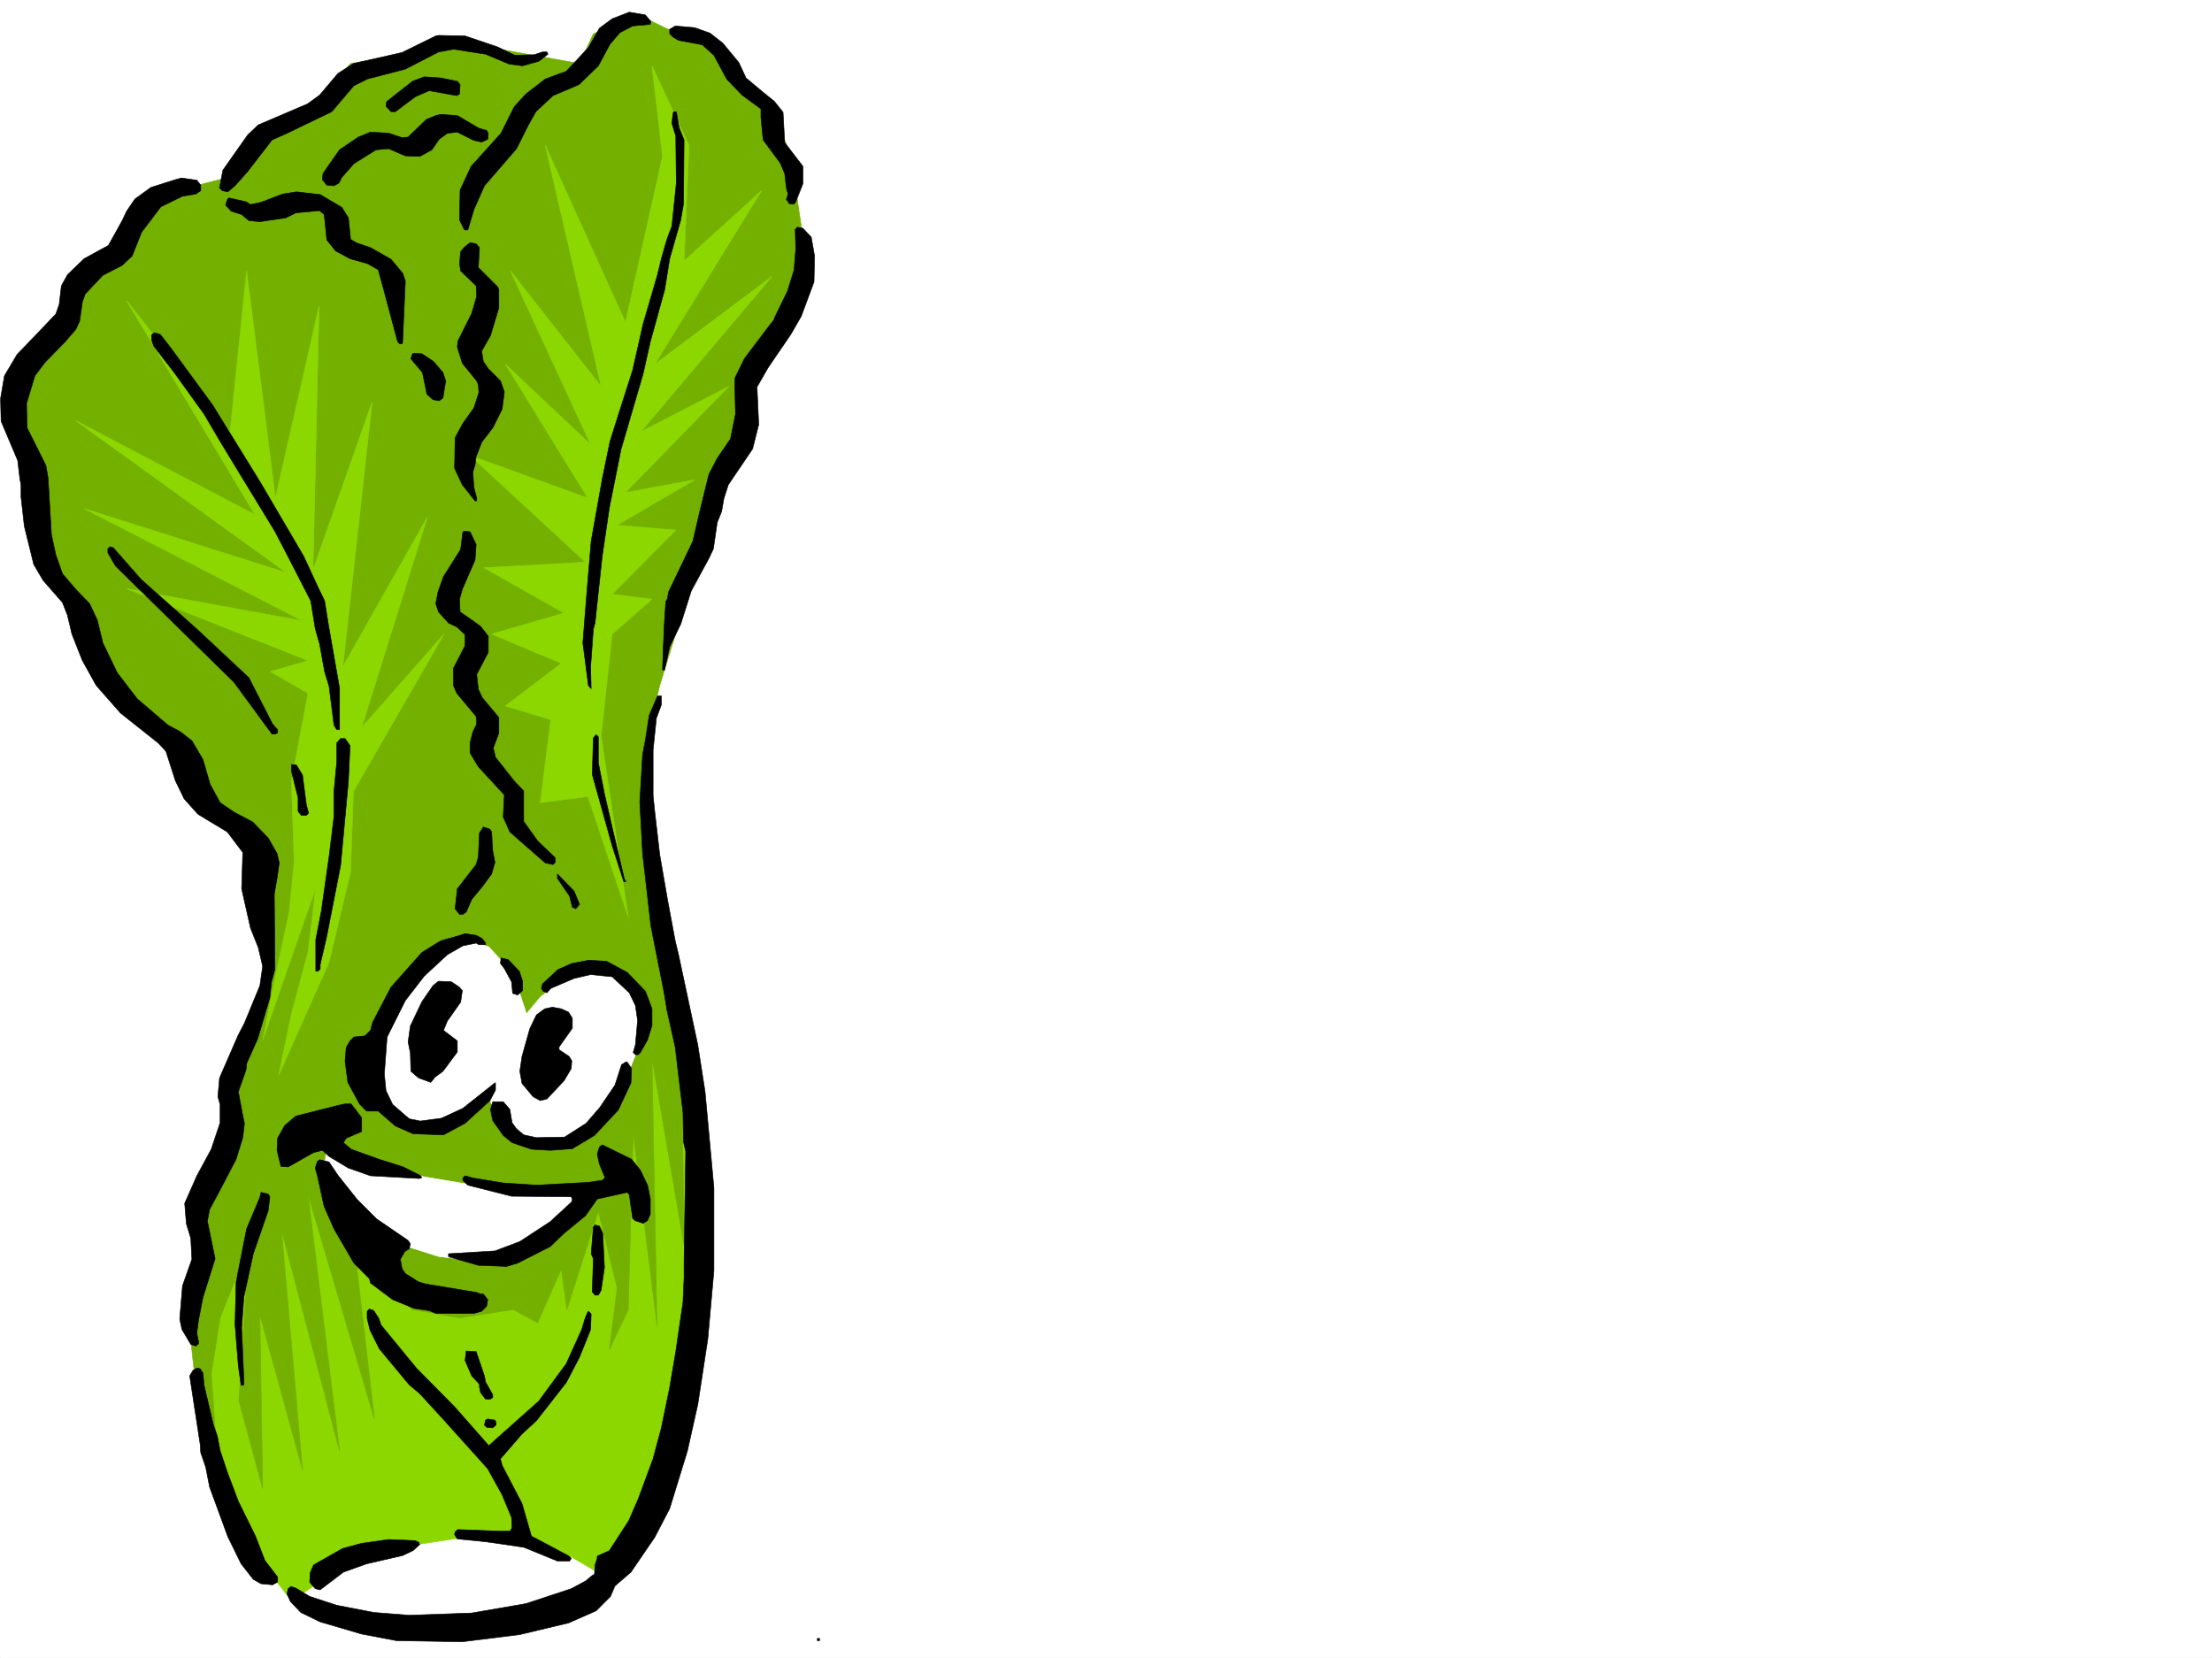
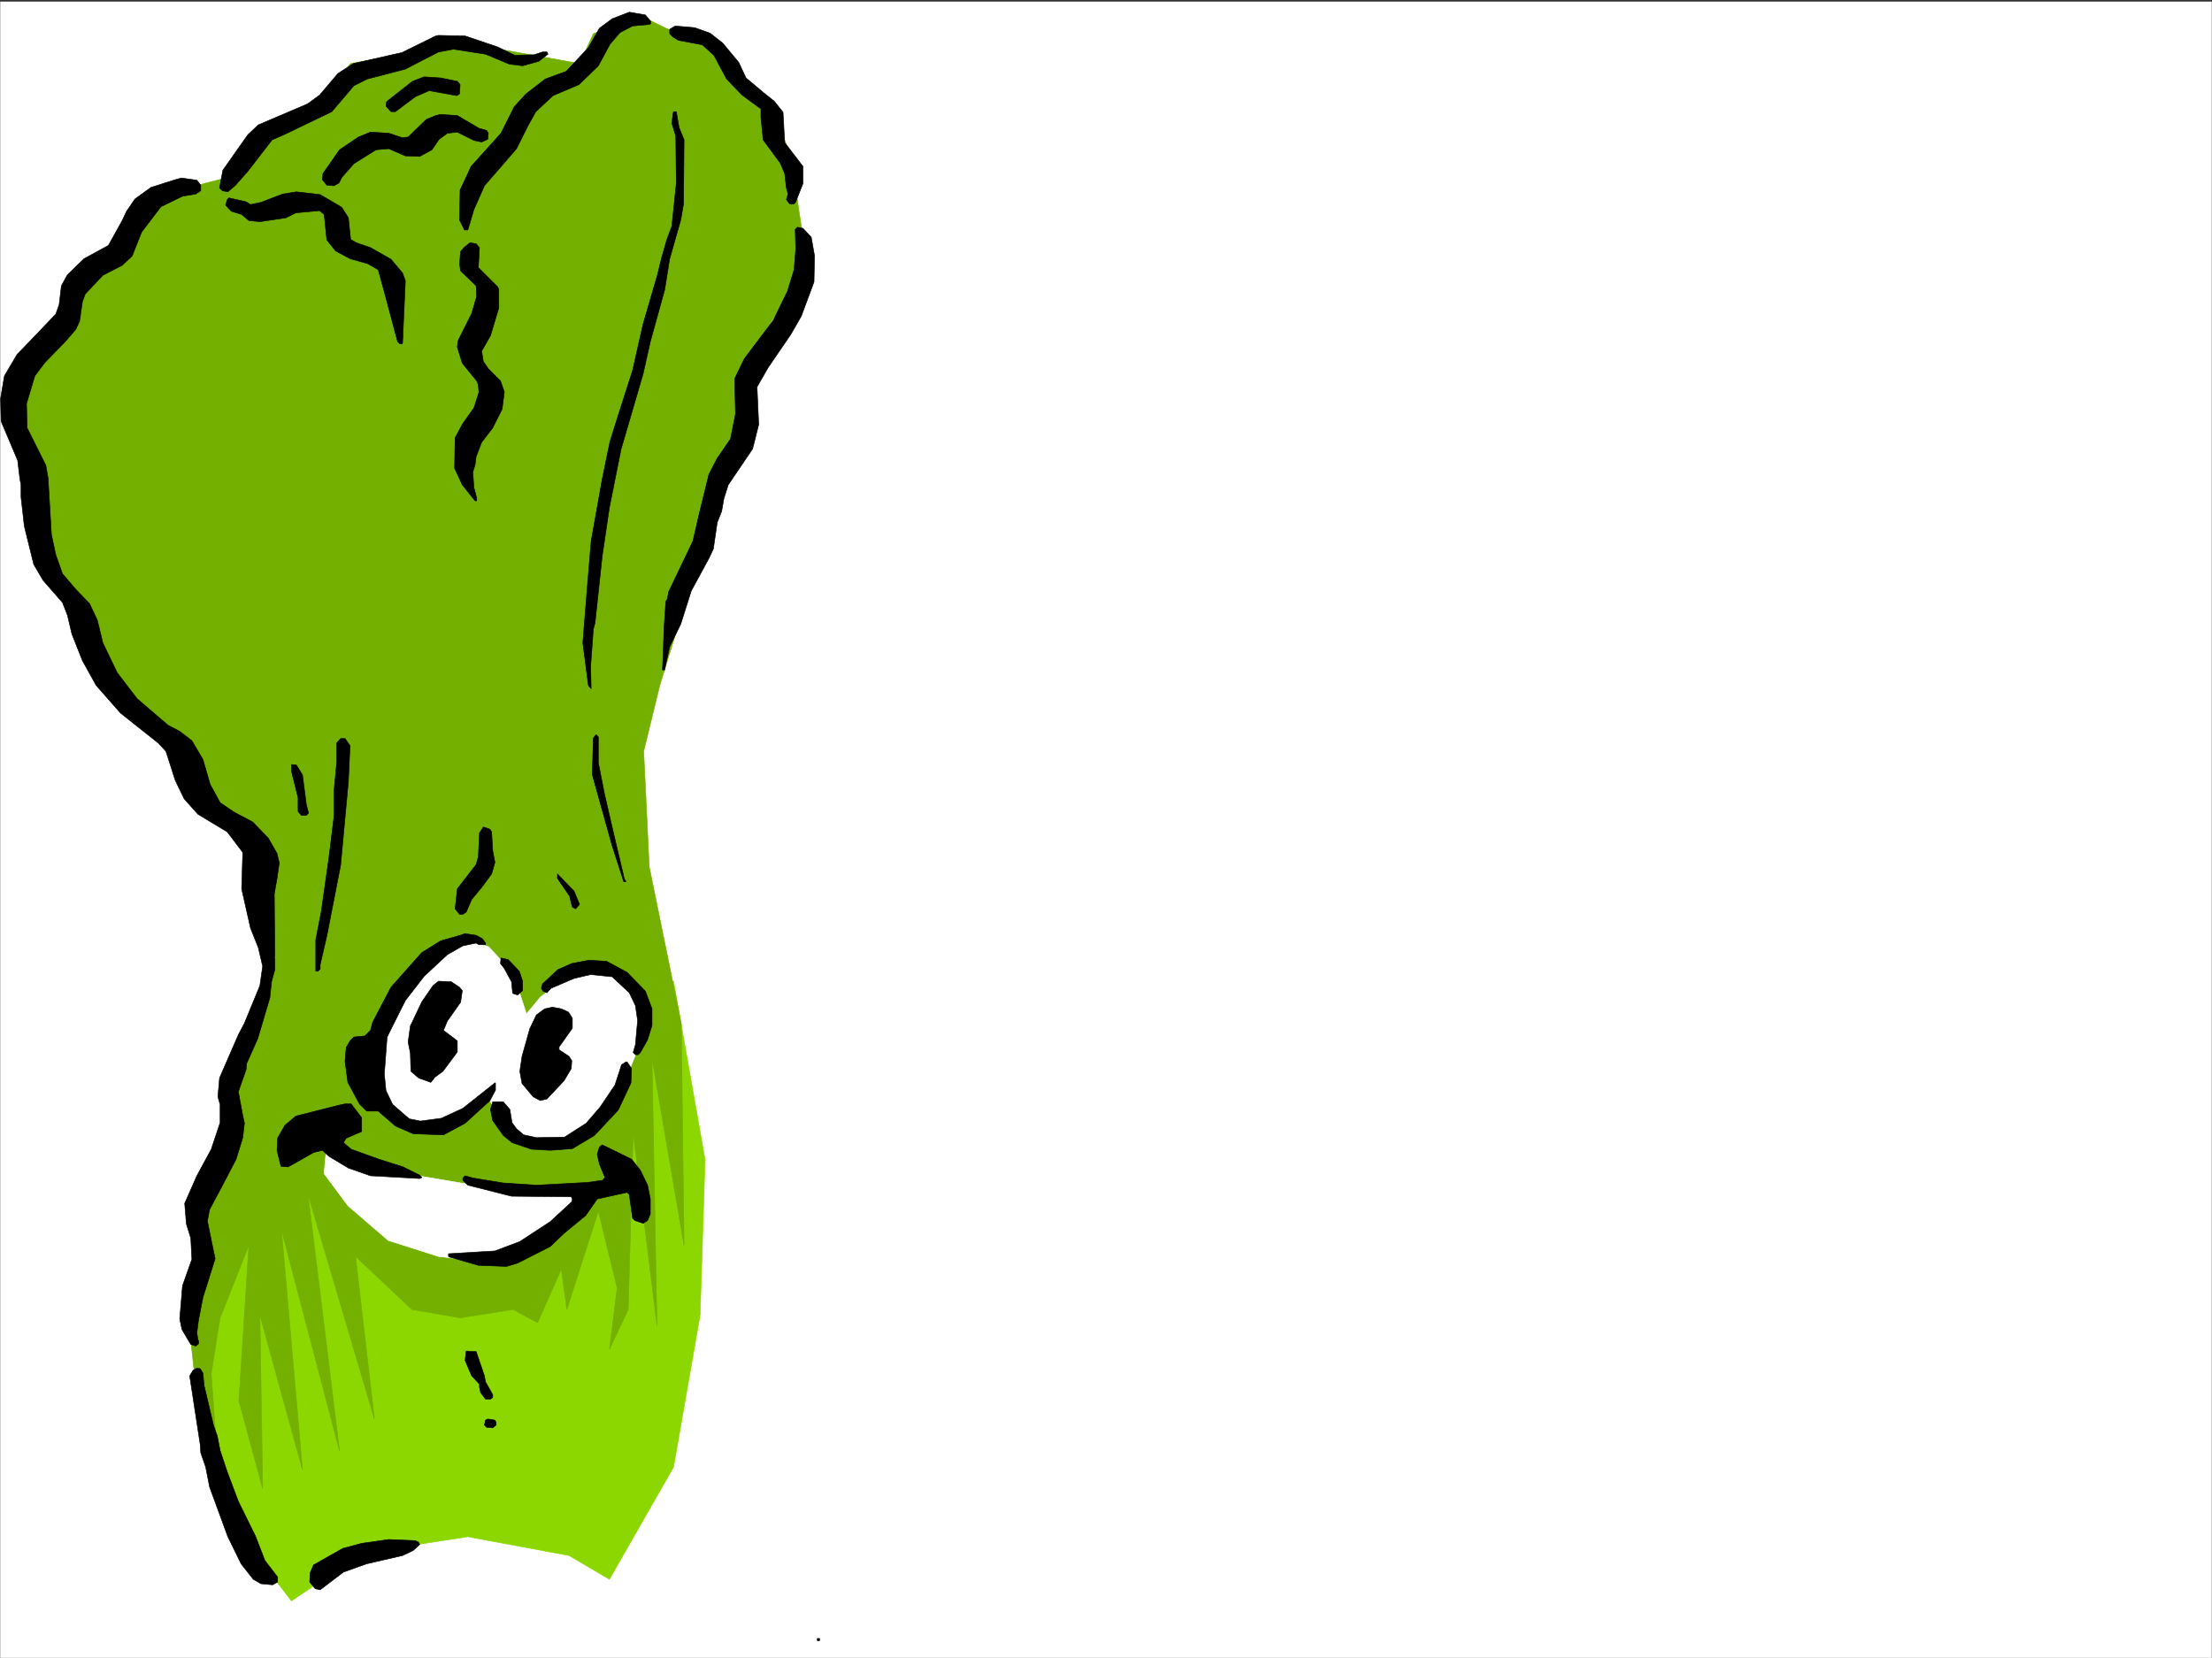
<svg xmlns="http://www.w3.org/2000/svg" width="2997.016" height="2246.297">
  <rect width="100%" height="100%" fill="#333333" stroke="none" />
  <defs>
    <clipPath id="a">
      <path d="M0 0h2997v2244.137H0Zm0 0" />
    </clipPath>
  </defs>
-   <path fill="#fff" d="M0 2246.297h2997.016V0H0Zm0 0" />
  <g clip-path="url(#a)" transform="translate(0 2.16)">
    <path fill="#fff" fill-rule="evenodd" stroke="#fff" stroke-linecap="square" stroke-linejoin="bevel" stroke-miterlimit="10" stroke-width=".743" d="M.742 2244.137h2995.531V-2.16H.743Zm0 0" />
  </g>
  <path fill="#fff" fill-rule="evenodd" stroke="#fff" stroke-linecap="square" stroke-linejoin="bevel" stroke-miterlimit="10" stroke-width=".743" d="m337.16 2088.996 177.59-50.95 227.758 3.755 108.66 54.703-25.492 43.437-112.375 50.91-158.121 33.704-116.125-41.914-83.168-49.461zm0 0" />
  <path fill="#8cd700" fill-rule="evenodd" stroke="#8cd700" stroke-linecap="square" stroke-linejoin="bevel" stroke-miterlimit="10" stroke-width=".743" d="m298.215 1564.703-35.973 86.883 10.48 50.906-10.48 97.399 21.742 162.539 35.934 109.324 74.953 97.398 97.399-65.18 141.582-21.703 137.12 25.458 54.704 32.214 86.918-152.058 35.972-205.977 6.727-210.476-42.7-241.953zm0 0" />
  <path fill="#73b000" fill-rule="evenodd" stroke="#73b000" stroke-linecap="square" stroke-linejoin="bevel" stroke-miterlimit="10" stroke-width=".743" d="m221.773 262.91-46.449 35.93-3.754 39.726-64.437 32.18-11.965 50.95-74.953 97.355v68.933l25.492 62.172 10.48 93.606 42.696 76.398 29.246 57.676 28.465 57.672 65.18 57.672 36.714 68.933 53.219 53.918 35.93 43.442v62.168l25.496 75.66-17.246 50.906-32.219 71.906-25.453 61.426 10.48 47.191-24.71 57.676-21.743 65.18 10.48 50.906-18.73 71.906 8.25 76.399 10.48 79.414 25.493 97.36-12.004-166.294 12.004-75.62 38.945-98.141-13.492 210.476 32.219 119.098-3.754-235.184 57.715 209.73-28.465-325.077 78.668 299.585-42.7-347.523 89.895 304.082-25.496-220.21 76.441 71.905 65.18 11.258 71.945-11.258 32.961 17.985 32.22-72.649 7.507 54.664 42.695-133.293 25.453 104.086-10.476 83.164 25.492-53.957 6.727-238.941 32.218 260.68-6.726-361.793 43.441 253.172-3.754-300.325-43.441-212.746-7.508-156.554 21.738-89.11 72.688-235.93 46.453-126.605 3.754-83.125 76.398-126.605-21.738-144.555-25.453-68.152-54.703-40.43-32.219-42.695-56.93-22.485-36.715-17.984-61.464 25.492-18.727 40.43L681.082 67.41l-61.465-18.73-80.156 25.453-64.434 12.004-50.949 57.672-71.945 38.945-32.215 54.7zm0 0" />
  <path fill="#fff" fill-rule="evenodd" stroke="#fff" stroke-linecap="square" stroke-linejoin="bevel" stroke-miterlimit="10" stroke-width=".743" d="m442.809 1550.473 61.425 32.18 173.094 29.206 107.879-3.714-2.23 29.207-54.7 46.41-47.195 29.25-86.918-10.52-68.191-21.699-54.7-47.195-32.218-43.442zm187.328-278.668-53.215 32.218-76.402 108.621-8.25 65.141 44.183 43.48 50.945 7.465 38.985-21.699 32.96-25.492 25.493 53.918 47.195 15.016 64.438-15.016 43.437-53.918 36.715-90.633-14.973-57.676-47.195-22.44-50.203 14.976-32.219 25.453-18.73 22.48L695.316 1319l-32.96-35.934zm0 0" />
-   <path fill="#8cd700" fill-rule="evenodd" stroke="#8cd700" stroke-linecap="square" stroke-linejoin="bevel" stroke-miterlimit="10" stroke-width=".743" d="m417.352 895.078-50.985 14.973 50.985 29.21-22.48 119.098 3.714 108.622-6.727 68.89-18.726 86.883-17.246 86.879 71.945-206.723-10.48 86.883-22.48 83.906-17.243 83.13 68.187-152.806 29.211-122.812 3.754-108.621 122.852-213.485L490 985.711l89.187-285.39-114.64 203.007 39.687-358.781-80.156 227.68 8.25-357.258-59.195 259.898-38.985-307.836-22.441 217.946L171.57 407.46l173.84 289.887L102.637 570l285.468 205.98-274.207-86.882 295.95 152.062-238.278-43.48Zm466.035-805.93 14.23 122.813-50.203 224.707-108.66-239.684 75.7 326.567-122.892-156.52L800.22 602.22 684.836 493.598l111.633 181.27-159.61-57.673 156.598 144.551-137.867 7.508 108.66 61.387-98.18 28.464 94.426 39.727-75.66 57.672 61.426 18.726-14.23 112.336 64.437-8.25 54.699 163.282-36.715-245.664 14.977-137.829 53.957-47.195-53.957-6.722 86.175-86.883-79.453-6.723 104.907-61.426-93.645 17.203 140.094-143.808-119.137 61.426L1045.965 374.5 887.102 493.598 1031.73 258.41l-104.902 95.133 6.723-156.559Zm0 0" />
  <path fill-rule="evenodd" stroke="#000" stroke-linecap="square" stroke-linejoin="bevel" stroke-miterlimit="10" stroke-width=".743" d="m881.863 29.207-.746 3.754-23.969 2.23-17.242 8.993-13.488 15.757-15.719 29.207-26.234 25.454-35.23 14.976-23.227 21.738-10.477 18.692-15.719 31.476-43.48 50.203-14.23 32.18-8.25 27.723h-4.497l-6.726-13.492.742-40.43 14.977-32.219 40.468-44.926 17.985-35.968 15.758-17.207 26.195-20.254 28.465-10.477 29.992-32.219L812.184 38.2l17.246-12.746 23.222-8.992 21.743 3.754zm80.192 15.719 17.203 13.488L1001 84.652l9.734 20.957 23.227 19.473 14.977 12.004 12 14.973 2.269 41.171 24.711 32.22v23.226l-9.734 24.71-2.27 3.012h-5.98l-4.496-6.023 2.265-7.465-2.266-8.25-2.23-19.472-6.02-14.235-23.226-31.433-2.973-30.735v-11.222l-25.492-18.727-20.957-21.742-17.246-32.18-15.754-14.23-32.219-6.024-7.468-4.496-4.497-4.457v-6.02l7.47-4.496 26.234 2.266zM674.32 63.656l23.223 11.258 26.238-.781L735 70.418h6.023l1.485 2.973-12.746 9.734-21.7 6.023-17.988-2.27-32.215-13.487-43.48-6.727-20.215 3.754L549.2 93.645l-51.691 13.449-17.985 8.996-29.992 35.226-62.168 29.954-18.726 8.25-32.965 42.656-17.242 19.511-9.735 8.211-7.508-1.488-3.714-3.75 4.457-23.969 33.742-47.937 14.234-13.488L416.57 140.8l16.5-11.965 24.711-29.207 21-13.492 65.922-14.973L590.41 48.68l3.754-.743 35.973.743zm0 0" />
  <path fill-rule="evenodd" stroke="#000" stroke-linecap="square" stroke-linejoin="bevel" stroke-miterlimit="10" stroke-width=".743" d="M618.875 110.105h.742l3.754 4.497-.742 12.746-3.754 2.23-37.457-6.726-18.73 8.21-26.977 20.254h-5.984l-6.766-7.507.785-5.98 35.188-27.724 15.757-5.98 22.485 1.484zm301.227 62.915 6.726 16.5-.746 86.878-3.754 21.7-14.973 52.433-6.765 41.953-19.473 70.422-9.734 43.438-29.988 102.601-15.72 78.668-9.737 65.883-9.735 90.633-2.27 8.25-3.714 50.95.746 29.948-3.754-4.496-7.508-57.672 3.012-38.199 3.754-46.453 4.496-53.176 14.973-83.87 10.48-50.946 12.004-38.2 18.726-58.417 14.235-62.91 19.472-66.668 5.239-21.739 7.508-26.195 6.726-17.988 6.02-58.414-.743-63.696-5.277-17.203 1.524-12.746.742-2.973h3.754zm-271.239.742 10.48 3.008 2.227 3.753-.742 8.211-8.21 3.754-10.516-2.226L619.617 179l-13.488 1.523-11.223 8.211-9.734 14.235-16.5 8.992-19.473-.742-22.484-9.735-17.242 1.485-29.95 18.726-16.5 18.73-3.714 7.509-6.766 3.753-9.734-.78-5.985-7.47.742-8.25 22.485-32.218 25.453-17.203 16.5-6.766 24.71 1.523 17.99 5.985 8.25-.742 24.71-23.97 12.746-5.241 6.766-1.524 22.441 1.524zM271.98 250.906v7.504l-6.726 4.5-17.984 2.969-29.247 14.234-26.199 34.485-12.746 32.18-13.488 12.745-26.238 13.493-23.97 25.453-3.753 10.476-3.754 26.239-5.238 11.222-14.23 16.5-27.723 28.465-13.489 17.945-11.222 37.457.742 32.961 25.453 50.95 3.012 17.203 4.496 76.402 5.984 27.723 8.992 25.453 17.985 20.996 18.73 19.473 10.516 22.441 7.469 30.734 19.472 40.43 26.98 35.227 41.954 35.933 15.758 8.25 16.46 12.707 15.016 25.496 9.735 33.704 13.488 24.71 18.73 12.747 25.453 13.449 20.997 21.742 11.964 20.957 3.012 12.746-3.012 20.957-3.714 20.996.742 89.89v12.712l-4.496 16.5-2.266 21.699-16.46 55.445-15.017 33.703-.742 8.25-10.48 29.95 5.984 32.18 2.266 10.519-2.266 19.473-8.992 29.207-18.73 35.933-17.204 32.215-3.011 15.719 10.48 50.949-16.46 52.434-6.024 30.69-2.23 17.243 1.488 9.738.742.743v4.496l-3.715 3.011-6.766-2.27-12-20.214-2.972-14.23 3.754-44.926 12.707-35.973-1.489-28.465-5.98-19.472-2.27-27.723 16.5-37.418 19.473-35.973 12.004-35.93v-24.753l-3.012-10.477 2.27-25.453 25.453-58.418 8.25-15.758 20.957-50.906 3.754-26.238-5.98-25.453-10.481-26.235-12.004-53.176 1.488-49.421-20.957-27.723-39.726-23.969-18.73-20.957-11.966-24.71-12.746-39.727-10.515-11.223-50.95-40.43-32.96-37.457-18.731-33.703-14.23-35.973-5.985-25.453-6.762-17.246-26.199-29.949-12.746-21.7-12.746-51.69-4.496-39.688v-16.5l-1.485-7.469-3.011-25.492-22.485-53.176-.742-30.691 5.238-30.735 17.247-29.207 22.48-23.226 29.953-31.438 4.496-12.746 3.008-25.453 8.25-14.976 22.484-21.739 32.961-17.984 18.73-33.707 5.981-12.707 11.262-16.5 21.7-15.719 33-10.476 8.21-2.27 20.996 3.012zm191.043 29.989 8.993 14.234 3.011 29.207 7.504 4.496 19.473 6.723 27.723 15.718 15.718 18.73 3.754 10.477-3.754 83.91-.742 1.485h-3.012l-2.972-2.969-17.985-67.41-8.25-29.988-14.234-8.211-23.969-6.766-19.469-10.476-12.003-14.977-3.012-29.207-.742-5.242-5.985-5.238-32.218 2.972-13.489 6.766-35.23 5.238-14.973-1.527-9.738-8.211-14.23-4.496-7.508-8.25 2.27-7.508 2.226-2.227 23.226 5.239 6.02 3.754 14.234-3.012 29.207-11.219 18.73-3.012 32.22 3.754zm636.117 40.429 4.497 25.453-.742 35.23-17.243 46.411-14.234 24.75-30.691 44.926-15.016 26.199 2.266 50.945-8.25 32.961-32.961 48.68-5.98 18.73-3.013 17.243-5.98 14.976-5.242 35.934-6.02 12.746-23.968 44.183-14.235 44.965-14.973 30.692-6.765 30.695v.742h-2.973l2.23-58.414 2.266-34.45 2.23-3.753 1.485-8.992 33.004-68.895 8.992-38.941 12.707-51.692 11.262-21.703 17.984-26.234 6.727-33.703-.746-33.703v-14.977l12.75-26.238 38.941-51.649 19.473-39.726 8.992-29.207 2.27-28.465-.743-26.2 2.97-3.007 7.507 1.523zm-449.535 14.231-1.484 26.98 26.2 26.195 1.523 3.754v24.711l-11.262 37.461-11.965 20.957 2.23 14.23 6.723 9.739 16.5 16.5 5.242 14.973-2.972 23.226-12.746 25.453-14.977 19.473-7.508 19.473-1.484 11.222-3.012 9.774 1.489 20.957 3.753 14.234v3.754h-2.23l-17.242-21.742-10.48-22.48.742-41.172 10.48-19.473 14.977-20.996 6.761-20.957-.742-10.48-2.266-5.239-19.472-23.969-6.766-21.738.781-8.25 18.73-37.422 6.727-23.223-.746-14.234-20.996-20.215-1.484-9.734 1.484-16.5 5.242-5.984 7.504-5.981 8.25 1.484zm0 0" />
-   <path fill-rule="evenodd" stroke="#000" stroke-linecap="square" stroke-linejoin="bevel" stroke-miterlimit="10" stroke-width=".743" d="m232.254 472.64 55.445 75.622 35.227 56.93 29.992 48.68 58.414 99.624 18.73 40.469 9.735 20.215 5.277 32.96 14.977 85.395v56.149h-3.754l-3.754-5.985-6.727-53.176-6.02-19.472-6.726-37.457-5.98-20.957-6.024-37.457-29.949-58.414-18.73-35.973-47.973-78.633-25.457-41.953-22.48-38.2-40.47-56.187-27.722-35.933-2.973-8.25v-6.727l3.715-3.008 8.25 2.266zm355.144 17.204 12.747 14.976 3.753 11.262-3.753 23.223-5.239 3.715-8.25-1.485-8.25-7.508-5.98-29.207-15.719-18.73 2.227-6.723 2.27-.742 10.476.742zm57.712 247.933-1.485 20.957-17.242 39.727-3.754 13.45.742 17.245 12.004 8.25 15.719 11.219 10.476 13.492v21.7l-15.715 29.988 2.266 20.215 5.238 11.222 22.485 26.98v20.958l-7.508 20.254 3.012 12.707 25.453 32.218 12.746 13.489v41.172l18.73 26.238 20.215 19.473 3.754 3.75v5.984l-3.012 3.012-10.48-2.27-47.934-41.953-8.996-20.215 1.489-29.953-35.192-38.2-11.262-18.726v-13.492l3.754-14.973 5.242-10.48-.746-10.48-26.234-31.473-4.496-10.48v-23.227l15.758-30.692v-15.015l-11.262-10.477-11.223-5.242-13.488-14.973-3.754-11.222 3.012-15.758 7.469-20.957 23.222-36.715 3.012-23.969 3.012-.742 6.722.742zm-454.067 47.196 75.695 67.406 70.422 65.926 32.219 62.91 6.762 7.469v4.496l-3.754 1.523h-3.75l-51.692-70.418-160.351-157.3L146.117 749v-5.238l2.973-2.973 4.496 1.484zM896.094 954.98l-6.727 17.985-4.496 43.441v61.426l2.23 21.7 6.762 58.452 10.48 60.645 10.481 56.187 4.496 18.73 26.235 122.852 9.738 62.91 12 130.32v112.337l-8.25 92.156-13.488 88.367-14.23 63.656-23.97 77.926-20.253 38.942-32.22 47.195-21.698 18.73-6.024 14.192-19.473 19.512-37.457 16.46-65.921 15.72-77.926 9.734-89.149-1.485-47.234-8.992-56.184-16.46-26.238-12.75-14.23-14.974-4.5-10.48 1.527-6.762 3.715-2.972 6.762 2.226 18.73 11.223 36.715 12.004 50.203 9.734 47.937 3.754 84.692-3.008 73.43-12.707 61.425-20.254 19.473-10.48 8.992-7.469 3.012-1.523.742-12.707 2.973-8.996v-3.008l16.5-7.469 26.234-40.469 12.746-29.207 20.215-54.664 11.223-41.953 11.261-54.7 8.25-48.679 9.735-66.668 1.488-32.96v-22.442l2.227-149.051-2.973-12.746-.742-40.43-10.516-88.406-11.222-50.164-3.754-23.227-17.985-90.632-11.222-98.141-3.754-69.637 3.754-64.437 3.754-19.473 5.238-33.703 11.222-26.195h5.239zm0 0" />
  <path fill-rule="evenodd" stroke="#000" stroke-linecap="square" stroke-linejoin="bevel" stroke-miterlimit="10" stroke-width=".743" d="m810.7 1033.648 8.25 41.915 11.222 48.718 15.719 66.664 2.265 3.715h-3.008l-15.718-48.68-26.98-96.613 1.484-49.422 3.753-4.5 3.012 2.973zm-336.419-23.226-2.265 48.68-10.48 113.117-18.727 95.87-8.993 38.946v5.98l-3.011 3.012h-2.973v-42.695l7.469-38.203 10.515-74.172 6.727-54.66v-34.45l3.754-39.726v-25.453l5.238-5.98h5.985zm-64.433 39.688 5.238 40.468 3.012 11.223-3.012 3.008h-6.727l-4.496-5.278v-18.691l-8.992-35.969v-8.996l6.727.746zm256.222 77.144 1.524 25.492 2.972 15.719-4.496 15.719-12.71 17.242-14.231 17.203-7.508 17.242-4.496 3.012h-4.496l-5.984-7.508 2.972-26.977 7.508-9.738 17.984-23.184 3.012-10.519 1.484-32.18 5.243-8.25 8.992 3.012zm119.137 98.141-5.238 5.98-4.5-2.227-3.754-15.015-16.461-23.969v-5.98l22.484 23.222zm-131.847 46.41 4.5 6.023v2.227h-8.997l-3.754-2.227-17.984 3.715-20.996 12.004-31.438 29.207-25.492 32.96-24.71 49.423-3.755 50.203 2.227 22.445 8.996 18.727 22.48 19.472 14.977 3.012 28.504-3.754 29.207-13.488 43.441-34.45h.782v9.739l-7.508 14.23-33.703 30.735-29.246 15.719-41.215-1.489-23.965-10.515-23.227-20.215h-15.718l-9.735-9.738-15.758-29.207-3.753-28.465 1.523-18.727 5.238-8.996 5.242-5.238 14.973-1.485 7.508-7.507 3.012-11.223 24.71-47.195 41.954-47.192 25.496-15.719 26.195-7.468 6.766-2.266 14.972 2.266zm50.206 44.222 4.496 13.45v12.75l-6.765 5.98-6.723-2.227-1.527-15.718-9.735-17.989-5.242-6.761.746-7.469 9.735 2.227zm146.079 1.489 24.75 25.453 8.992 23.968v22.481l-6.024 19.473-9.734 17.242-2.973 2.972h-3.754l-3.007-2.972 3.007-10.516 2.973-32.922-2.973-20.254-8.25-17.207-23.222-21.738-29.211-2.973-22.48 5.243-31.477 13.488-5.239 5.98-5.238-2.265-2.27-3.715 1.485-6.024 21-19.468 18.727-8.25 23.226-4.461 23.969 1.488zm0 0" />
  <path fill-rule="evenodd" stroke="#000" stroke-linecap="square" stroke-linejoin="bevel" stroke-miterlimit="10" stroke-width=".743" d="m622.629 1337.727 3.754 4.5-2.27 15.714-17.984 25.496-5.238 12.708 18.726 14.23v15.016l-19.472 26.195-11.22 8.25-1.527 2.23-3.714 4.496-16.5-5.98-10.477-8.996-.742-24.711-3.012-14.973 3.012-21.742 15.715-32.96 14.976-21.7 7.508-6.023 17.242.785zm147.601 33.707 5.239 8.25v13.488l-17.985 25.453v3.754l13.489 8.992 3.754 5.984-.743 10.48-9.734 16.5-23.227 24.712-8.992 2.226-9.738-5.238-15.012-17.988-2.972-16.461 2.972-20.215 10.516-37.457 8.992-18.727 11.223-8.25 10.48-2.23 12.004 2.23zm0 0" />
  <path fill-rule="evenodd" stroke="#000" stroke-linecap="square" stroke-linejoin="bevel" stroke-miterlimit="10" stroke-width=".743" d="m855.664 1447.836-.781 19.469-17.203 36.715-32.22 34.449-29.991 17.984-29.95 2.23-25.492-1.488-26.238-8.992-11.965-9.734-14.23-20.215-3.012-14.977 3.012-10.476h14.23l8.996 10.476 2.97 17.989 6.023 8.21 9.734 8.25 17.242 3.755 38.203-.747 29.207-18.726 18.73-21.742 20.255-29.95 8.992-27.722 5.98-3.754h1.489zM490 1514.5v18.727l-20.957 8.996-3.754 5.98 10.48 8.992 37.458 13.492 32.96 10.477 22.485 11.223 3.008 3.011-3.008 1.485-66.668-3.715-29.988-10.516-26.2-15.718-8.992-8.25-12.004 3.007-34.445 19.473-9.738-.742-5.278-21.738.782-16.461 9.738-17.246 14.973-12.707 59.199-14.973 7.469-1.527h8.25zm377.629 71.16 9.734 20.215 3.754 18.73v20.215l-3.754 8.992-5.98 3.754-11.223-3.754-3.012-2.972-4.496-32.219-3.007-3.008-40.47 8.992-15.718 22.48-29.207 23.97-18.73 17.988-44.223 22.441-14.973 4.496-38.203-1.484-38.98-11.223-1.489-.78v-3.716l62.914-3.754 33.743-12.746 41.21-26.98 29.208-26.938.742-3.754-1.485-3.011-80.937-.742-59.195-14.977-6.727-6.723v-3.011l3.012-2.973 10.476 2.973 41.211 6.765 44.965 2.969 69.68-3.754 20.215-2.969 3.007-3.754-7.507-17.988-3.008-13.488 3.008-9.735 3.754-2.972 39.726 19.472zm0 0" />
-   <path fill-rule="evenodd" stroke="#000" stroke-linecap="square" stroke-linejoin="bevel" stroke-miterlimit="10" stroke-width=".743" d="m457.781 1592.387 26.239 32.96 26.234 26.239 42.7 29.207 3.01 4.496-1.527 6.723-5.98 3.754-5.984 10.48 2.23 12.746 4.496 6.727 17.985 11.262 10.48 2.968 68.191 11.262 5.239 2.23h3.754l5.98 7.504-1.484 8.957-6.727 6.762-10.515 2.973H590.41l-8.992-3.715-20.215-3.012-29.246-11.965-29.953-22.48-1.484-5.984-20.997-20.997-26.98-46.41-13.488-30.734-8.992-41.172-2.973-10.516 2.973-8.996 3.007-2.226 12.746 3.011zm-92.156 29.207-2.23 18.73-20.254 58.453-12.707 58.414-3.012 41.957 3.012 71.903v5.242l-1.524.742h-2.23l-3.754-26.238-4.496-56.145 1.488-57.672 14.23-71.906 17.985-42.699 1.527-6.762 9.735 2.266zm451.059 49.461 2.265 46.414-4.496 30.73-3.754 6.727h-4.496l-3.754-4.496 1.485-44.926-2.97-6.727 2.97-35.972 2.27-3.008 5.98 1.523zm0 0" />
-   <path fill-rule="evenodd" stroke="#000" stroke-linecap="square" stroke-linejoin="bevel" stroke-miterlimit="10" stroke-width=".743" d="m513.227 1786.402 3.011 8.992 47.938 58.415 51.726 52.433 44.926 50.95.742 2.226 68.192-60.684 37.457-50.906 21-46.453 4.496-14.973 3.754-8.996.742-.742 3.754 3.754-.746 20.957-15.012 37.46-17.988 34.446-40.43 51.692-19.508 17.984-29.21 33.703 2.269 8.957 26.941 51.688 12.746 44.183 15.758 8.25 35.188 18.73 3.011 3.009-2.27 3.714h-16.46l-45.707-18.687-51.688-7.508-38.242-3.754-3.715-5.98.743-3.754 3.753-2.973 57.672 2.227h12.75l2.97-4.496-.743-14.23-12.707-30.696-19.512-35.227-59.195-65.886-32.961-35.97-14.235-11.964-40.468-48.719-12.707-25.453-3.754-15.719v-9.738l3.012-3.008 5.98 2.266zm0 0" />
  <path fill-rule="evenodd" stroke="#000" stroke-linecap="square" stroke-linejoin="bevel" stroke-miterlimit="10" stroke-width=".743" d="m645.11 1831.328 11.222 32.961 1.527 8.25 9.735 17.203v3.754l-3.012 2.266h-6.723l-6.765-8.993-1.489-7.507v-3.75l-10.476-11.223-8.992-20.957 1.484-12.75 8.992.746zm-370.118 29.207 1.485 16.5 12.746 53.918 5.238 14.977 3.754 19.472 9.738 29.207 14.973 39.727 23.226 47.152 12.746 32.961 17.243 22.485v6.722l-6.762 3.754-15.719-1.484-10.52-5.985-16.46-20.996-17.985-36.675-24.71-67.407-5.282-26.98-6.723-19.473-.742-11.219-14.234-92.902 4.496-7.469 5.238-3.011 4.5.742zM672.09 1927.2v3.753l-4.496 3.754-8.25-.742-3.012-3.012 1.527-6.726 2.97-1.524 9.737 1.524zm-104.906 162.538 1.488 3.012-8.996 8.25-14.23 6.727-48.68 11.218-31.477 11.262-31.473 23.969-6.726-1.524-7.508-8.996.742-12.707 4.496-10.476 39.727-22.485 25.453-6.765 36.715-5.239 35.973 1.528zm543.218 133.332h-3.011v-3.011h3.011zm0 0" />
</svg>